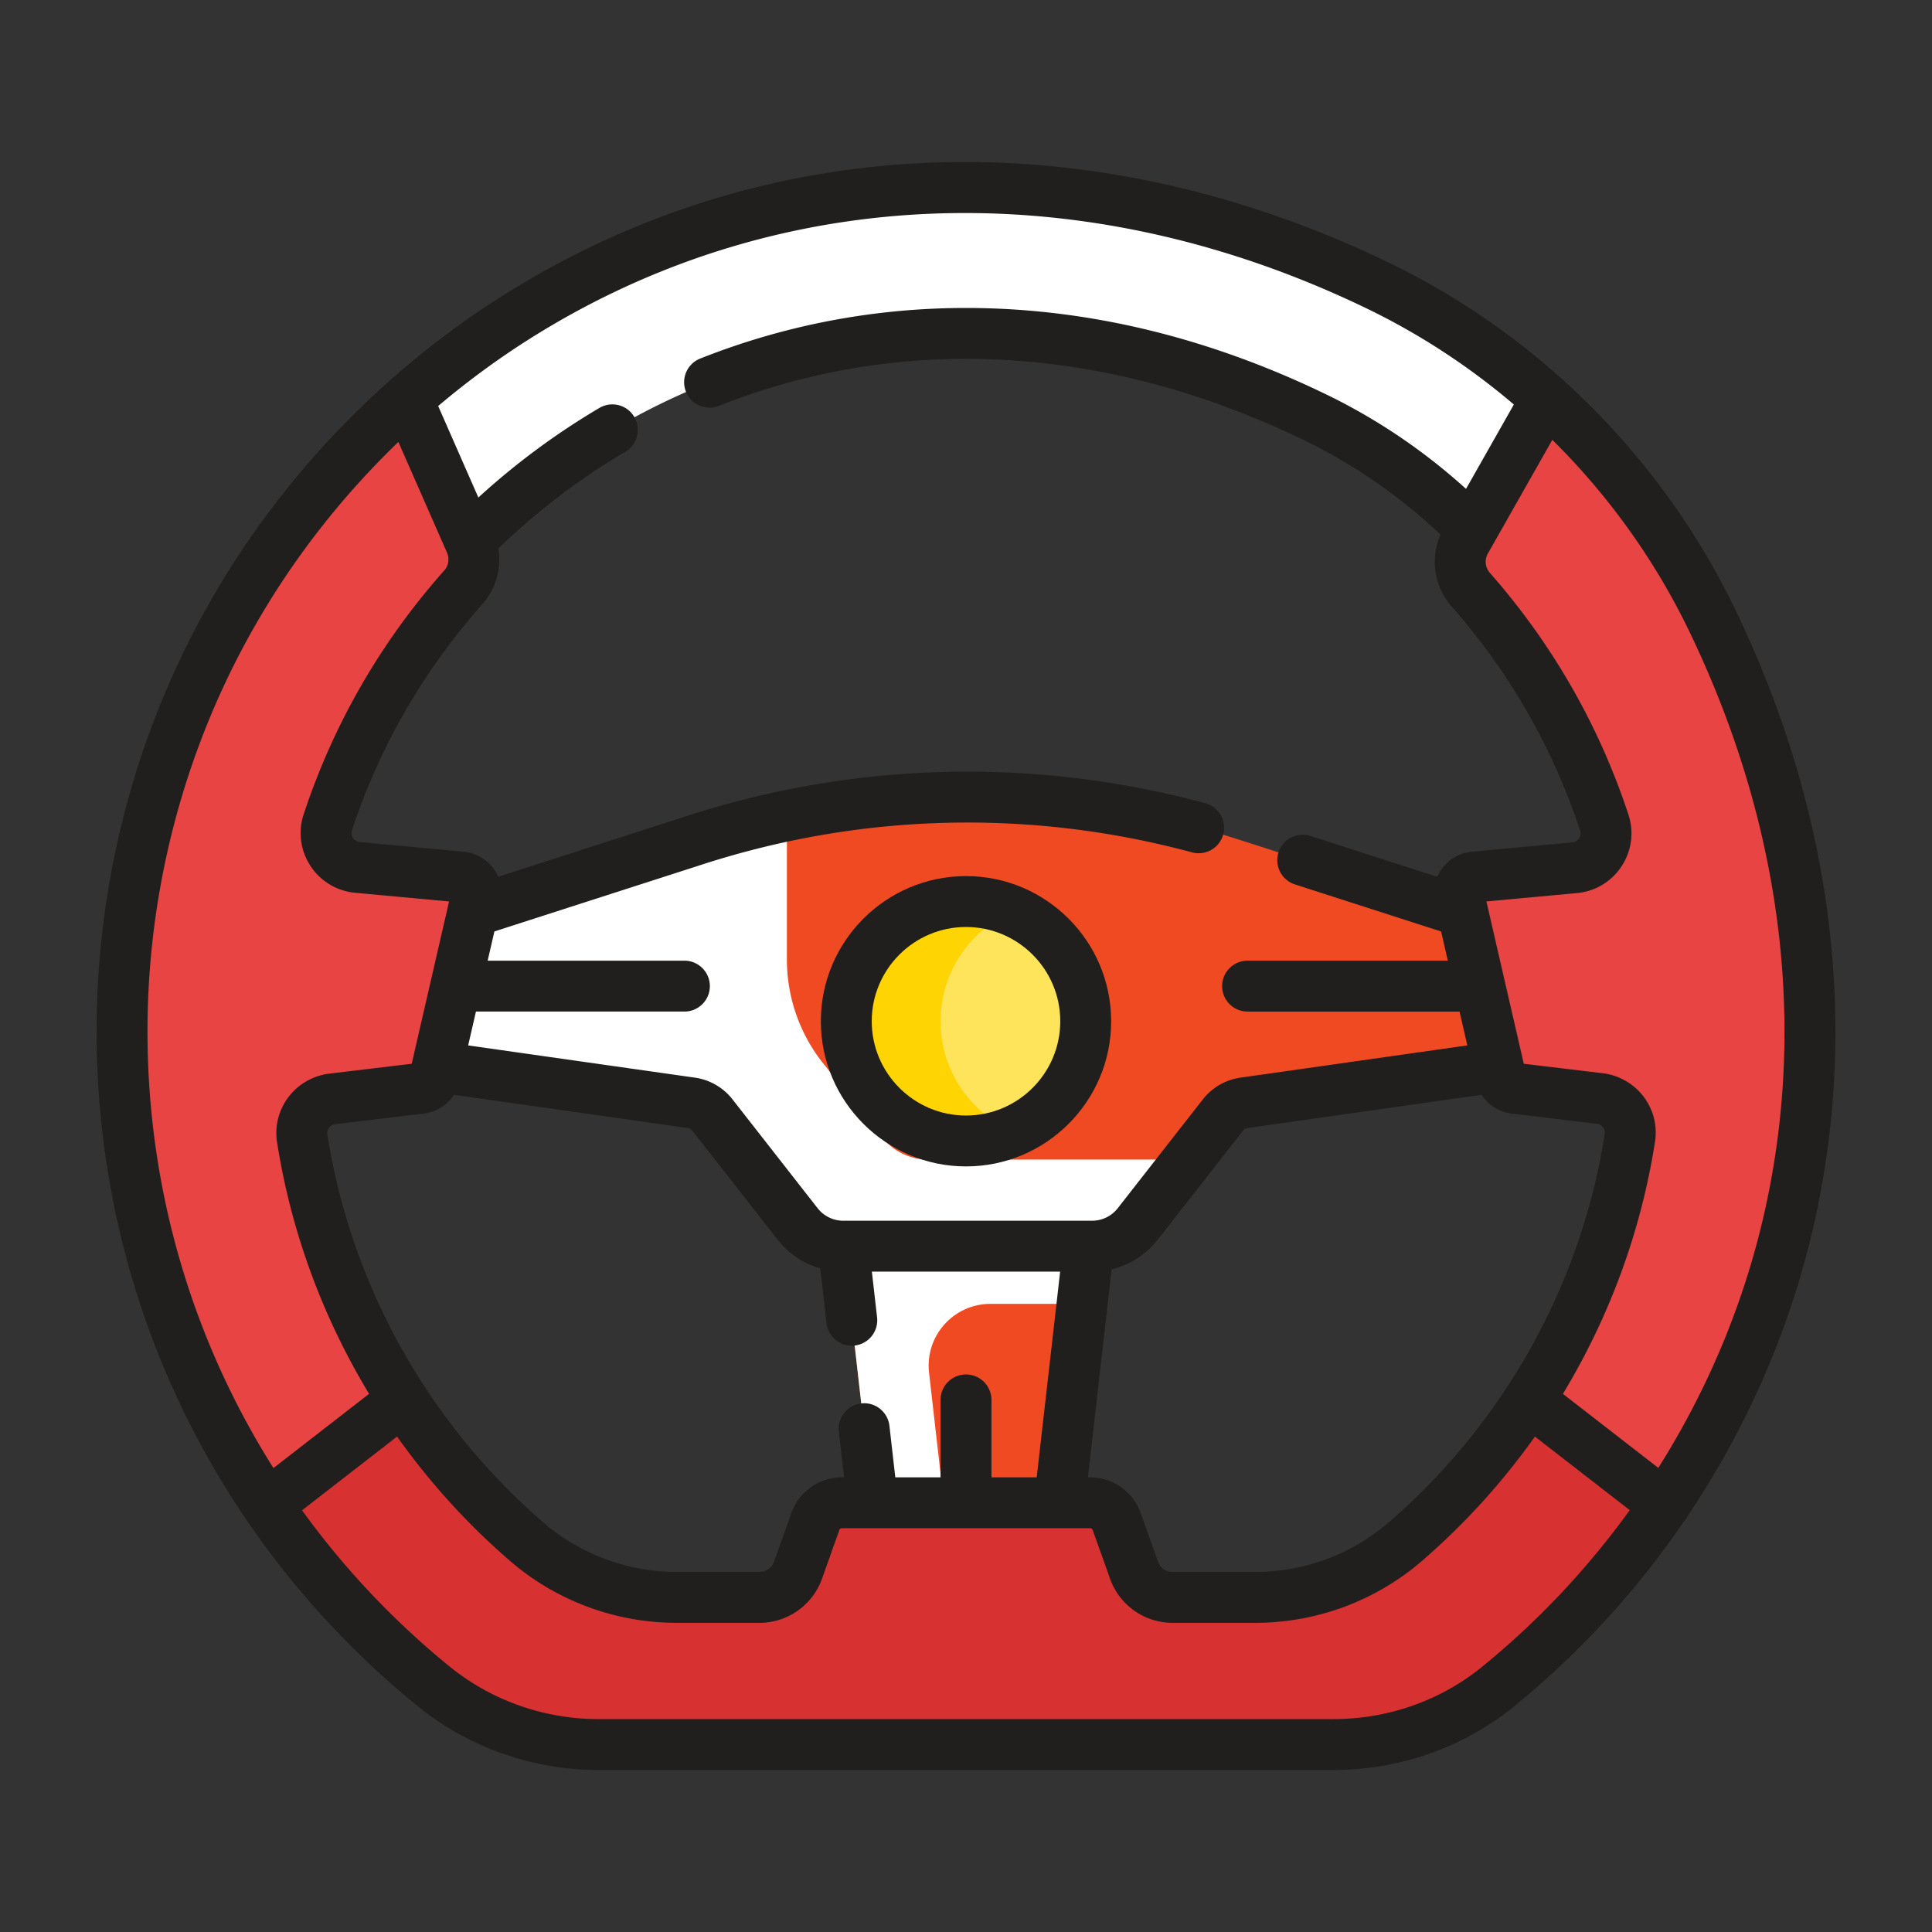
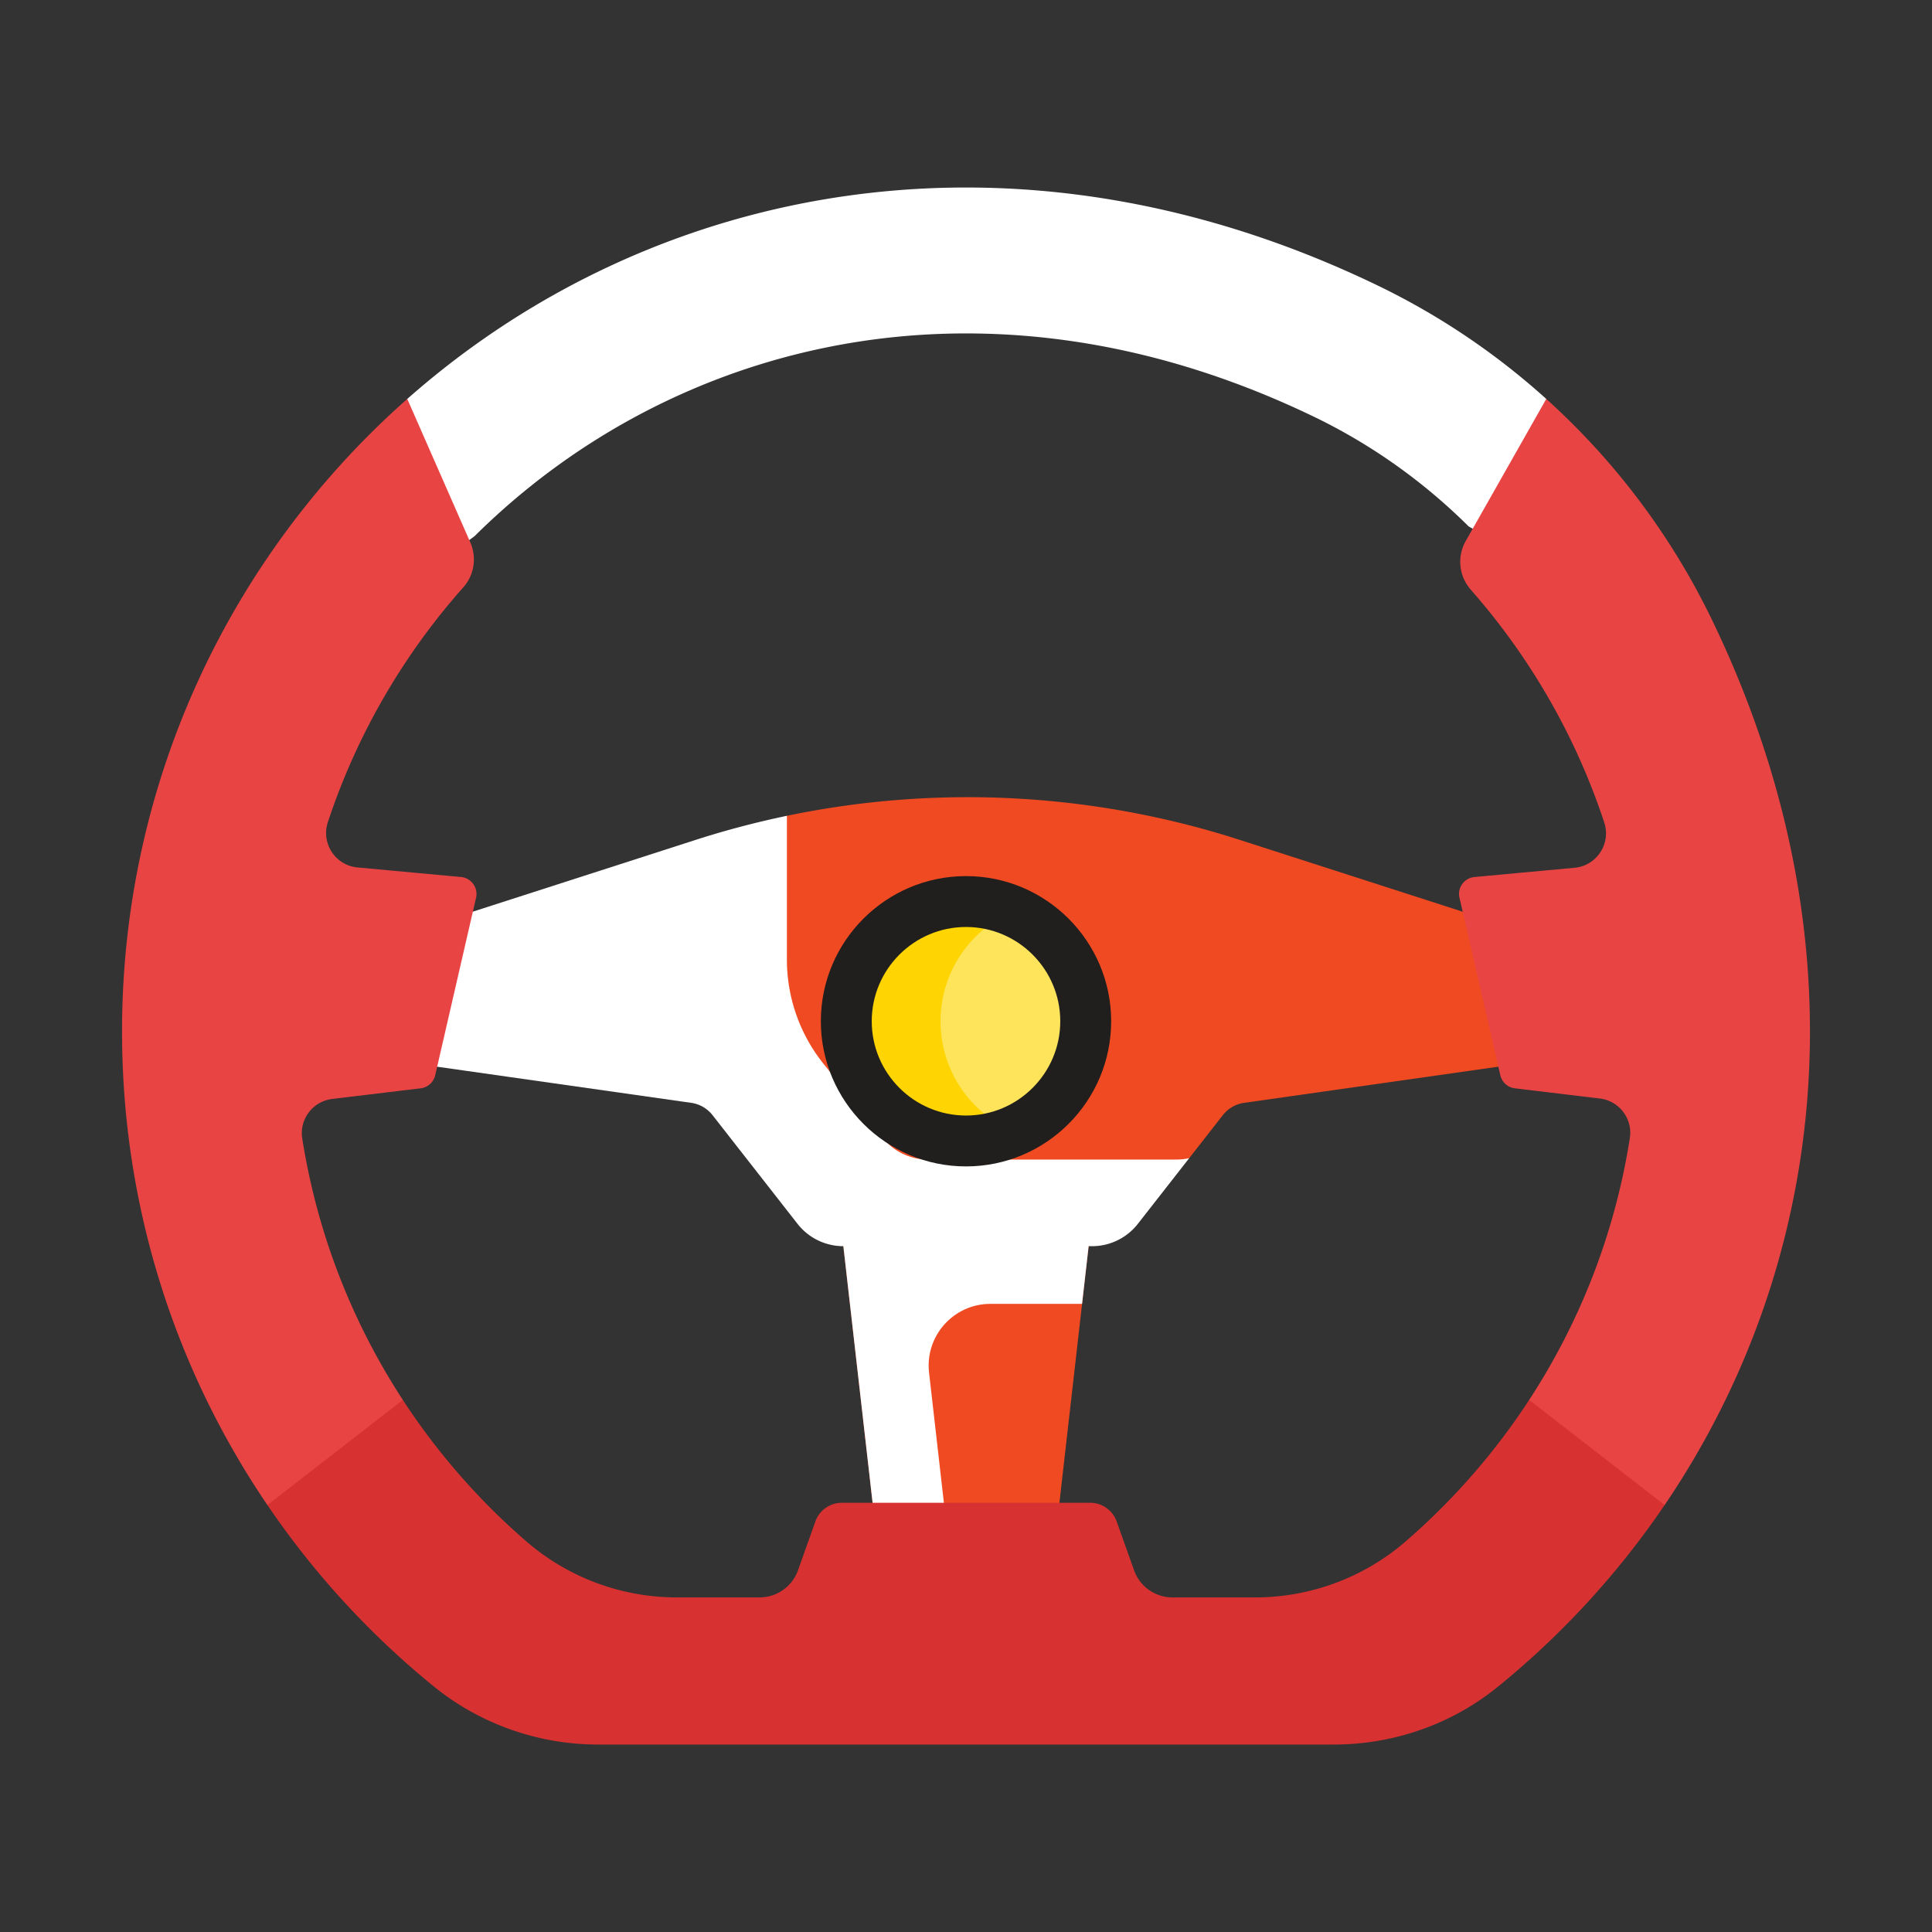
<svg xmlns="http://www.w3.org/2000/svg" version="1.1" width="512" height="512" x="0" y="0" viewBox="0 0 512.499 512.499" style="enable-background:new 0 0 512 512" xml:space="preserve" class="">
  <rect x="0" y="0" width="512.499" height="512.499" fill="#333333" stroke="none" />
  <g transform="matrix(0.9,0,0,0.9,25.625,25.625)">
    <path fill="#f04a23" d="m283.783 414.463 8.617-75.635 6.203-43.723h-85.308l6.805 43.723 8.617 75.635 2.706 34.708h50.191z" opacity="1" data-original="#e2dee2" class="" />
    <path fill="#ffffff" d="M234.31 295.105h-21.015l6.805 43.723 8.616 75.636 2.706 34.707h21.015l-2.706-34.707-4.371-38.368c-1.23-10.8 7.217-20.264 18.086-20.264h27.015l1.937-17.004 6.204-43.723z" opacity="1" data-original="#cbc4cc" class="" />
    <path fill="#f04a23" d="m427.28 252.122-24.68-11.89-65.69-21.16a261.575 261.575 0 0 0-134.302-6.911l-8.865 11.058-70.796 24.02 3.103 31.184 73.172 14.749 36.241 32.006 63.141-.074s22.807-11.411 23.439-12.219l9.918-12.684a9.68 9.68 0 0 1 6.27-3.62l74.89-10.65 17.33-1.03z" opacity="1" data-original="#e2dee2" class="" />
    <path fill="#ffffff" d="M427.28 89.112a210.93 210.93 0 0 0-49.89-33.53c-107.95-52.01-214.91-29.16-285.82 33.53l-13.851 27.333 16.677 20.29 2.135-.898 2.224 3.015 12.655-9.301c37.21-36.92 88.41-59.75 144.84-59.75 34.23 0 68.7 8.25 102.48 24.52 16.98 8.18 32.41 19.18 45.67 32.36l1.2.68 13.717 4.371 14.731-27.239z" opacity="1" data-original="#918291" class="" />
    <path fill="#ffffff" d="m321.41 313.694.632-.808a17.11 17.11 0 0 1-3.703.409h-73.3c-5.27 0-10.25-2.43-13.5-6.58 0 0-9.29-11.72-17.189-21.517a49.144 49.144 0 0 1-10.888-30.851v-42.363a261.529 261.529 0 0 0-26.873 7.088l-65.69 21.16-40.61 11.89v33.81h30.09l74.89 10.65a9.676 9.676 0 0 1 4.846 2.16l.048.038c.218.184.427.38.628.584.033.034.069.064.102.098.226.235.442.481.644.74l.001.001 5.466 6.99 19.594 25.06a17.67 17.67 0 0 0 1.297 1.474 17.238 17.238 0 0 0 3.013 2.432 17.138 17.138 0 0 0 9.19 2.674h73.3a17.138 17.138 0 0 0 13.5-6.58z" opacity="1" data-original="#cbc4cc" class="" />
    <circle cx="256.25" cy="272.536" r="35.284" fill="#fee45a" opacity="1" data-original="#fee45a" class="" />
    <path fill="#fed402" d="M248.75 272.536c0-14.554 8.813-27.046 21.392-32.44a35.17 35.17 0 0 0-13.892-2.844c-19.487 0-35.284 15.797-35.284 35.284s15.797 35.284 35.284 35.284a35.17 35.17 0 0 0 13.892-2.844c-12.579-5.394-21.392-17.886-21.392-32.44z" opacity="1" data-original="#fed402" class="" />
    <path fill="#d83131" d="m449.837 375.128-27.597 9.014a199.079 199.079 0 0 1-36.4 41.7c-12.31 10.66-28.07 16.51-44.36 16.51h-24.37c-5.09 0-9.62-3.2-11.32-7.99l-5.13-14.4a8.297 8.297 0 0 0-7.8-5.5h-73.2c-3.5 0-6.63 2.2-7.8 5.5l-5.13 14.4a12.025 12.025 0 0 1-11.32 7.99h-24.39c-16.29 0-32.04-5.85-44.36-16.51a199.079 199.079 0 0 1-36.4-41.7l-19.97-7.503-22.901 16.343 2.951 22.14a250 250 0 0 0 48.92 53.37c13.72 11.18 30.91 17.23 48.61 17.23h216.76c17.57 0 34.69-5.92 48.33-16.99a250.08 250.08 0 0 0 49.21-53.61l3.69-23.97z" opacity="1" data-original="#d83131" class="" />
    <g fill="#e94444">
      <path d="M107.41 230.022c3.03.28 5.11 3.16 4.43 6.12l-12.04 52.31a5.016 5.016 0 0 1-4.3 3.85l-26.04 3.13c-5.7.68-9.75 5.96-8.85 11.63 4.42 28.09 14.74 54.22 29.65 77.08l-39.92 30.98C23.3 375.332 7.5 327.282 7.5 275.552c0-74.22 32.51-140.86 84.07-186.44l18.1 41.2.48 1.1c1.94 4.42 1.17 9.59-2.04 13.2-17.68 19.9-31.4 43.4-39.95 69.25-2.05 6.22 2.21 12.73 8.73 13.34zM476.25 154.482c46.16 95.86 33.28 190.91-14.08 260.64l-39.93-30.98c14.94-22.89 25.27-49.06 29.68-77.2.88-5.68-3.16-10.95-8.86-11.64l-25.03-3a5.004 5.004 0 0 1-4.29-3.85l-12.04-52.31c-.69-2.96 1.4-5.84 4.42-6.12l29.52-2.73c6.52-.6 10.78-7.12 8.73-13.33-8.44-25.59-21.96-48.87-39.35-68.64-3.5-3.98-4.09-9.73-1.48-14.33l2.06-3.63 21.68-38.25a211.778 211.778 0 0 1 48.97 65.37z" fill="#e94444" opacity="1" data-original="#e94444" class="" />
    </g>
-     <path d="M483.011 151.232c-12.273-25.491-29.424-48.292-50.186-67.163a7.42 7.42 0 0 0-1.086-.979c-15.273-13.699-32.462-25.29-51.092-34.265-88.219-42.503-183.178-39.009-260.529 9.584-11.677 7.335-22.719 15.618-33.04 24.705a7.436 7.436 0 0 0-1.02.916c-21.107 18.781-39.123 40.978-53.051 65.625C11.413 187.866 0 231.399 0 275.548c0 77.386 34.452 149.832 94.522 198.763 14.969 12.193 33.916 18.909 53.352 18.909h216.757c19.388 0 38.229-6.63 53.054-18.67 19.337-15.704 36.216-34.146 50.154-54.541.085-.099.176-.19.257-.294.32-.413.59-.849.812-1.3 17.228-25.614 29.848-54.244 36.886-84.381 13.936-59.684 6.059-122.896-22.783-182.802zM128.098 71.111c38.98-24.488 82.761-36.794 127.827-36.794 39.202 0 79.38 9.313 118.212 28.022 15.744 7.585 30.385 17.173 43.591 28.414l-14.098 24.868c-12.515-11.331-26.488-20.754-41.647-28.057-34.798-16.765-70.371-25.266-105.732-25.266-26.992 0-53.325 5.007-78.266 14.882a7.5 7.5 0 1 0 5.521 13.946c23.176-9.176 47.65-13.828 72.744-13.828 33.089 0 66.472 8 99.223 23.779 14.9 7.179 28.553 16.6 40.645 28.026-3.092 7.031-1.884 15.31 3.267 21.167 17.069 19.407 29.809 41.625 37.863 66.038a2.64 2.64 0 0 1-.305 2.312 2.642 2.642 0 0 1-1.996 1.202l-29.514 2.729a12.514 12.514 0 0 0-10.293 7.4l-37.344-12.027c-3.935-1.272-8.168.896-9.438 4.839a7.498 7.498 0 0 0 4.84 9.438l43.088 13.877 1.98 8.604h-59.023c-4.143 0-7.5 3.358-7.5 7.5s3.357 7.5 7.5 7.5h62.476l2.295 9.971-66.84 9.5a17.114 17.114 0 0 0-11.127 6.431l-25.059 32.043a9.575 9.575 0 0 1-7.591 3.7h-73.299a9.58 9.58 0 0 1-7.591-3.7l-25.059-32.043a17.118 17.118 0 0 0-11.126-6.431l-66.808-9.496 2.296-9.976h61.443c4.143 0 7.5-3.358 7.5-7.5s-3.357-7.5-7.5-7.5h-57.99l1.983-8.615 61.641-19.853c46.75-15.057 96.538-16.252 143.983-3.458a7.5 7.5 0 0 0 3.906-14.483c-50.249-13.55-102.978-12.284-152.487 3.663l-55.904 18.005c-.35-.79-.782-1.55-1.297-2.263a12.517 12.517 0 0 0-8.99-5.129l-30.518-2.821a2.64 2.64 0 0 1-1.996-1.203 2.637 2.637 0 0 1-.304-2.311c8.156-24.674 21.086-47.09 38.433-66.625 4.001-4.507 5.657-10.564 4.712-16.384a199.68 199.68 0 0 1 37.36-28.502 7.5 7.5 0 1 0-7.625-12.917 214.765 214.765 0 0 0-35.637 26.381L100.677 91.2c8.653-7.311 17.803-14.047 27.421-20.089zM380.93 420.169c-10.931 9.466-24.941 14.679-39.451 14.679h-24.373a4.527 4.527 0 0 1-4.255-3.001l-5.128-14.398a15.814 15.814 0 0 0-14.867-10.485h-.669l6.985-61.316c5.356-1.278 10.148-4.322 13.635-8.78l25.059-32.042a2.182 2.182 0 0 1 1.421-.821l68.903-9.793c1.992 3.008 5.233 5.095 8.947 5.541l25.029 3.001a2.695 2.695 0 0 1 1.838 1.055c.251.332.649 1.028.502 1.971-6.93 44.263-29.508 84.888-63.576 114.389zm-117.18-13.205v-22.825c0-4.142-3.357-7.5-7.5-7.5s-7.5 3.358-7.5 7.5v22.825h-13.339l-1.73-15.186c-.47-4.116-4.189-7.078-8.302-6.603a7.502 7.502 0 0 0-6.603 8.301l1.537 13.488h-.655a15.812 15.812 0 0 0-14.867 10.486l-5.128 14.397a4.527 4.527 0 0 1-4.255 3.001h-24.387c-14.509 0-28.518-5.211-39.447-14.675-34.036-29.473-56.609-70.056-63.56-114.271a2.586 2.586 0 0 1 .503-1.972c.26-.343.843-.936 1.836-1.055l26.045-3.123c3.71-.445 6.95-2.53 8.943-5.537l68.874 9.789a2.189 2.189 0 0 1 1.42.821l25.059 32.043c3.262 4.17 7.666 7.104 12.605 8.511l1.838 16.134a7.502 7.502 0 0 0 8.3 6.603 7.502 7.502 0 0 0 6.604-8.3l-1.536-13.488h55.492l-6.907 60.636zM46.065 157.035c11.531-20.405 26.042-39.021 42.881-55.245l14.338 32.638c.771 1.755.462 3.797-.786 5.202-18.709 21.071-32.658 45.253-41.458 71.876a17.592 17.592 0 0 0 1.996 15.236 17.59 17.59 0 0 0 13.165 7.923l27.69 2.559-10.796 46.9-.217.94-24.312 2.915a17.798 17.798 0 0 0-12.012 6.896c-2.914 3.851-4.107 8.593-3.36 13.353 4.145 26.365 13.443 51.525 27.12 74.13l-28.188 21.87C28.098 366.192 15 321.812 15 275.548c0-41.568 10.742-82.549 31.065-118.513zm362.163 305.871c-12.159 9.875-27.642 15.313-43.597 15.313H147.874c-15.994 0-31.577-5.519-43.879-15.539a242.776 242.776 0 0 1-43.442-46.002l28.011-21.732a206.255 206.255 0 0 0 33.192 36.566c13.654 11.823 31.151 18.335 49.266 18.335h24.387c8.234 0 15.623-5.211 18.386-12.968l5.128-14.397a.782.782 0 0 1 .736-.519h73.197c.33 0 .627.209.737.519l5.127 14.396c2.763 7.757 10.151 12.969 18.386 12.969h24.373c18.116 0 35.614-6.513 49.271-18.339a206.265 206.265 0 0 0 33.187-36.561l27.946 21.682c-12.402 17.191-27.066 32.805-43.655 46.277zm82.958-132.284c-6.09 26.082-16.622 50.968-30.886 73.552l-28.115-21.813c13.7-22.642 23.006-47.848 27.14-74.263.744-4.757-.45-9.497-3.363-13.345a17.801 17.801 0 0 0-12.011-6.894l-23.297-2.793-11.013-47.841 26.687-2.467c5.396-.499 10.193-3.385 13.163-7.919s3.699-10.086 2.001-15.231c-8.691-26.341-22.433-50.311-40.844-71.244a4.921 4.921 0 0 1-.586-5.675l19.004-33.522c16.513 16.338 30.266 35.464 40.428 56.572 27.342 56.788 34.842 116.57 21.692 172.883z" fill="#201f1d" opacity="1" data-original="#000000" class="" />
    <path d="M256.25 229.752c-23.591 0-42.784 19.193-42.784 42.784s19.193 42.784 42.784 42.784 42.784-19.193 42.784-42.784-19.193-42.784-42.784-42.784zm0 70.569c-15.32 0-27.784-12.464-27.784-27.784s12.464-27.784 27.784-27.784 27.784 12.464 27.784 27.784-12.464 27.784-27.784 27.784z" fill="#201f1d" opacity="1" data-original="#000000" class="" />
  </g>
</svg>